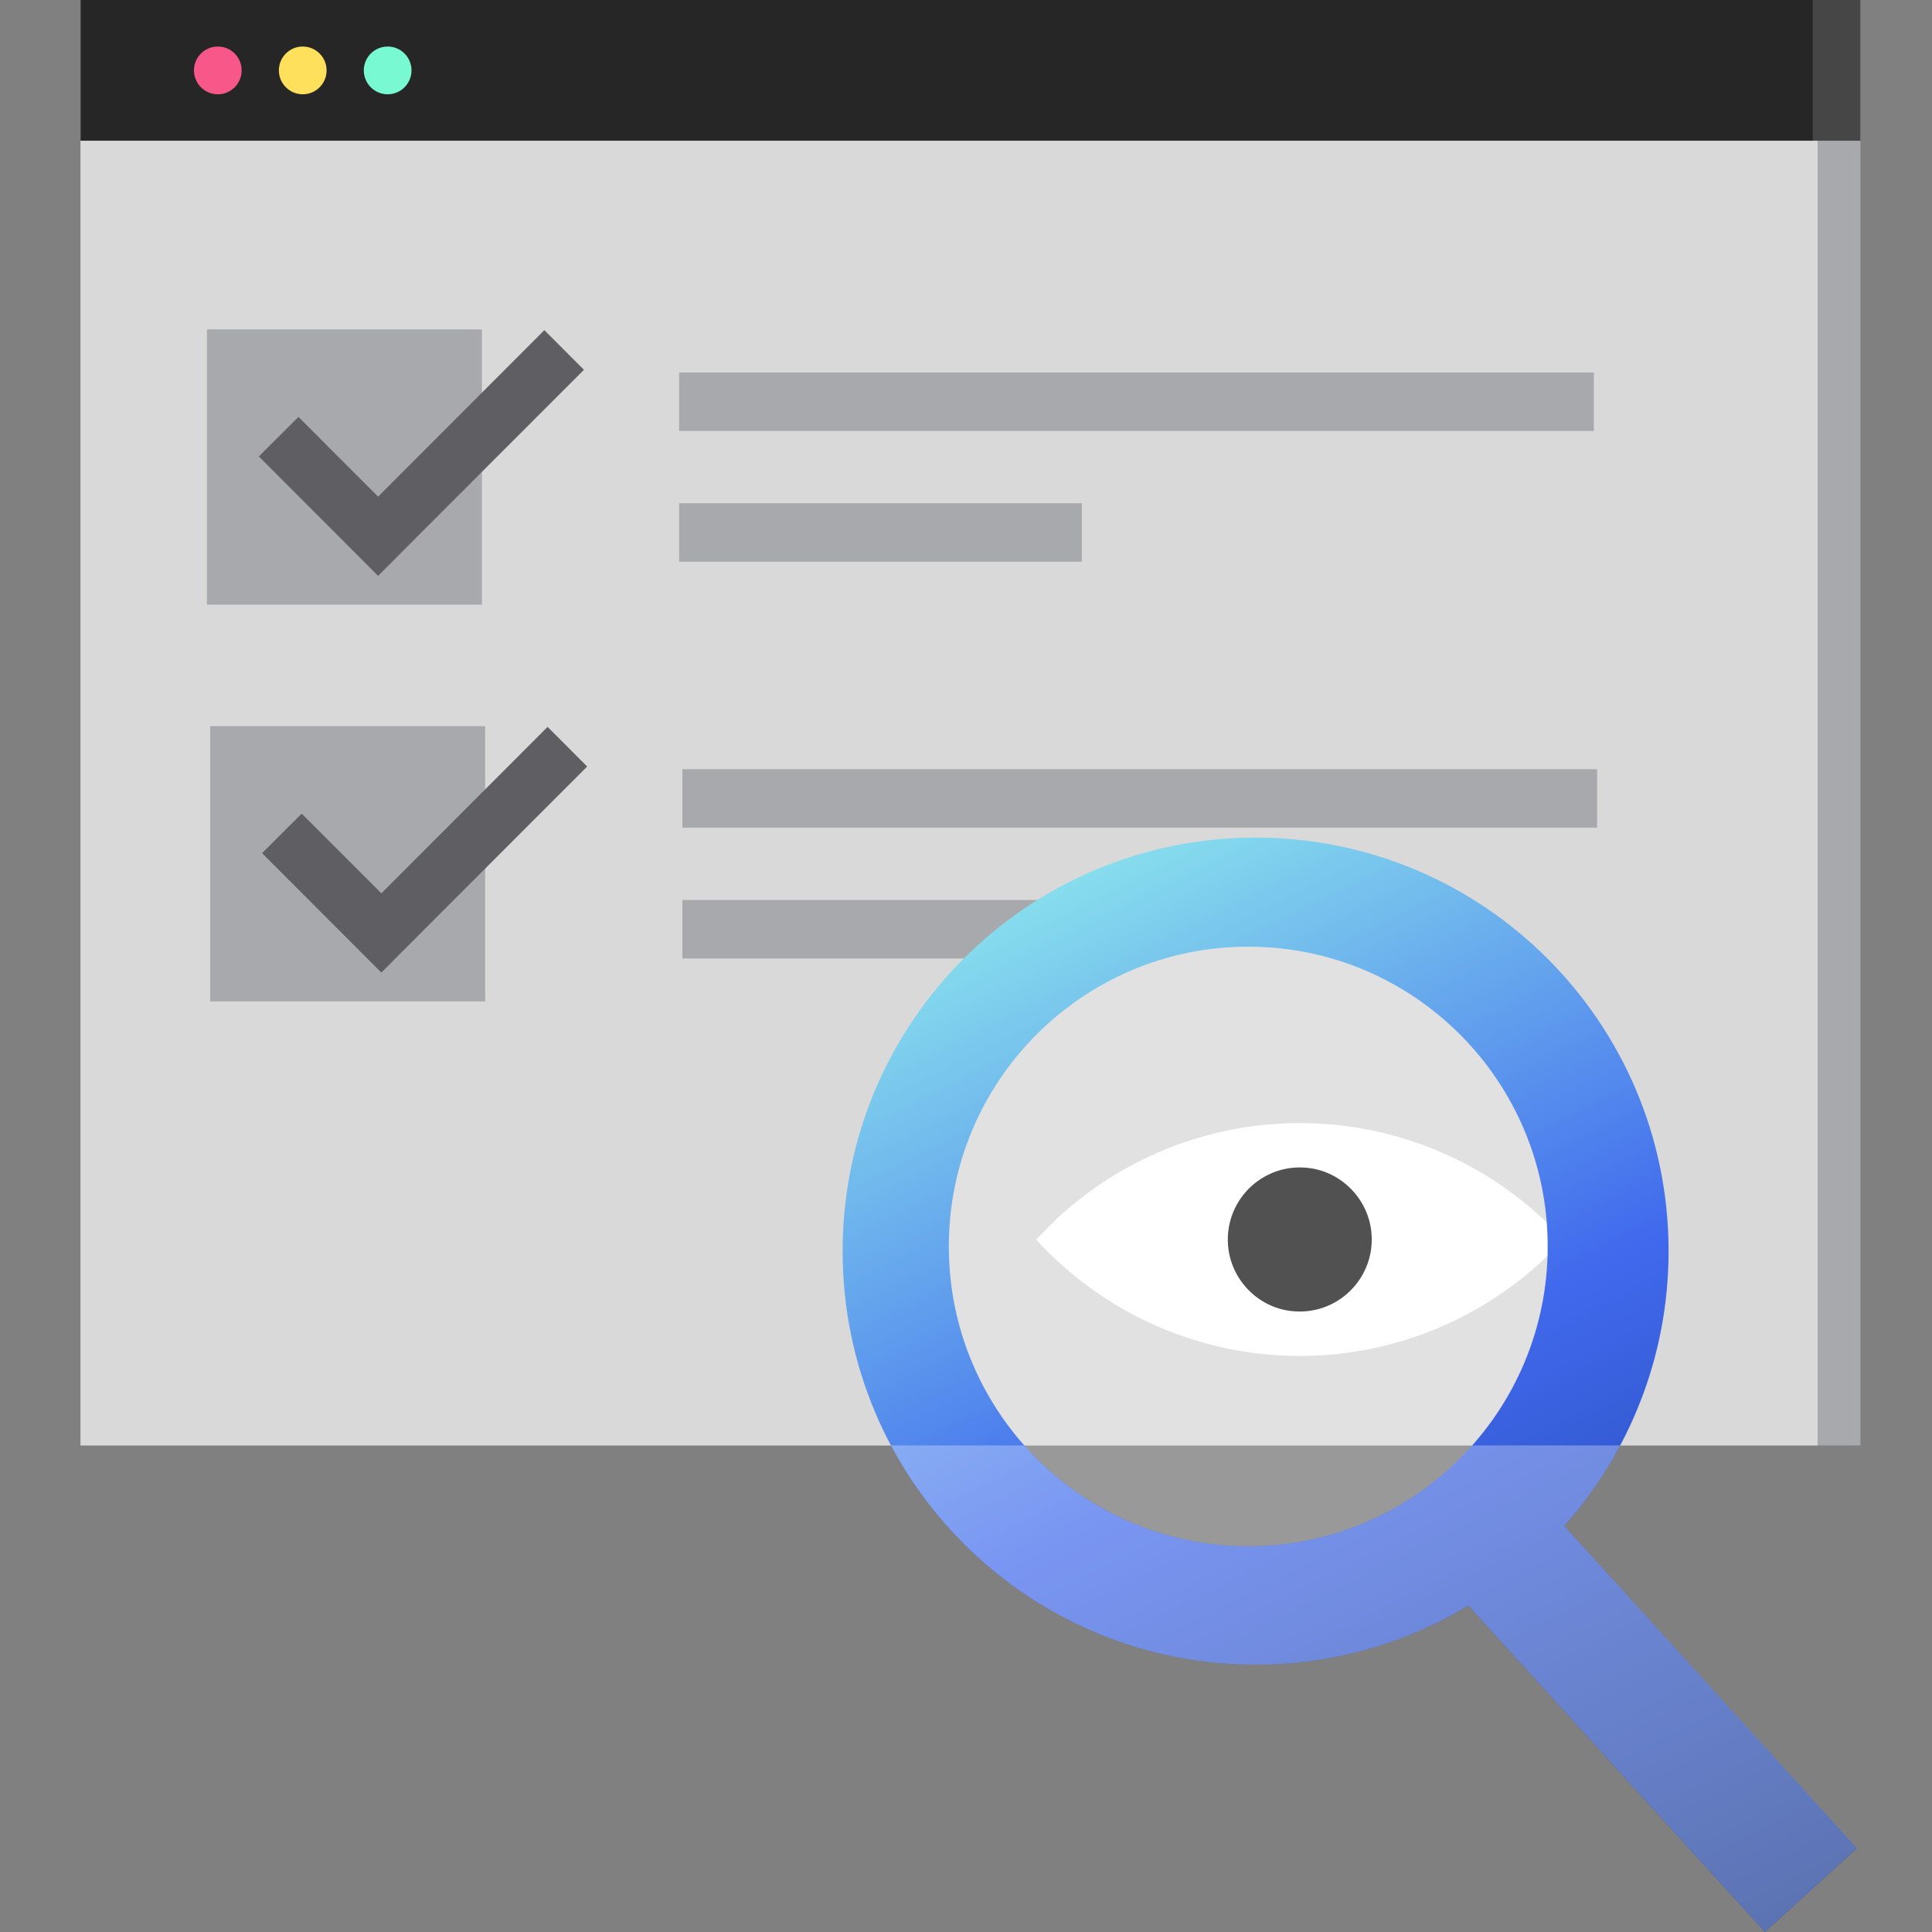
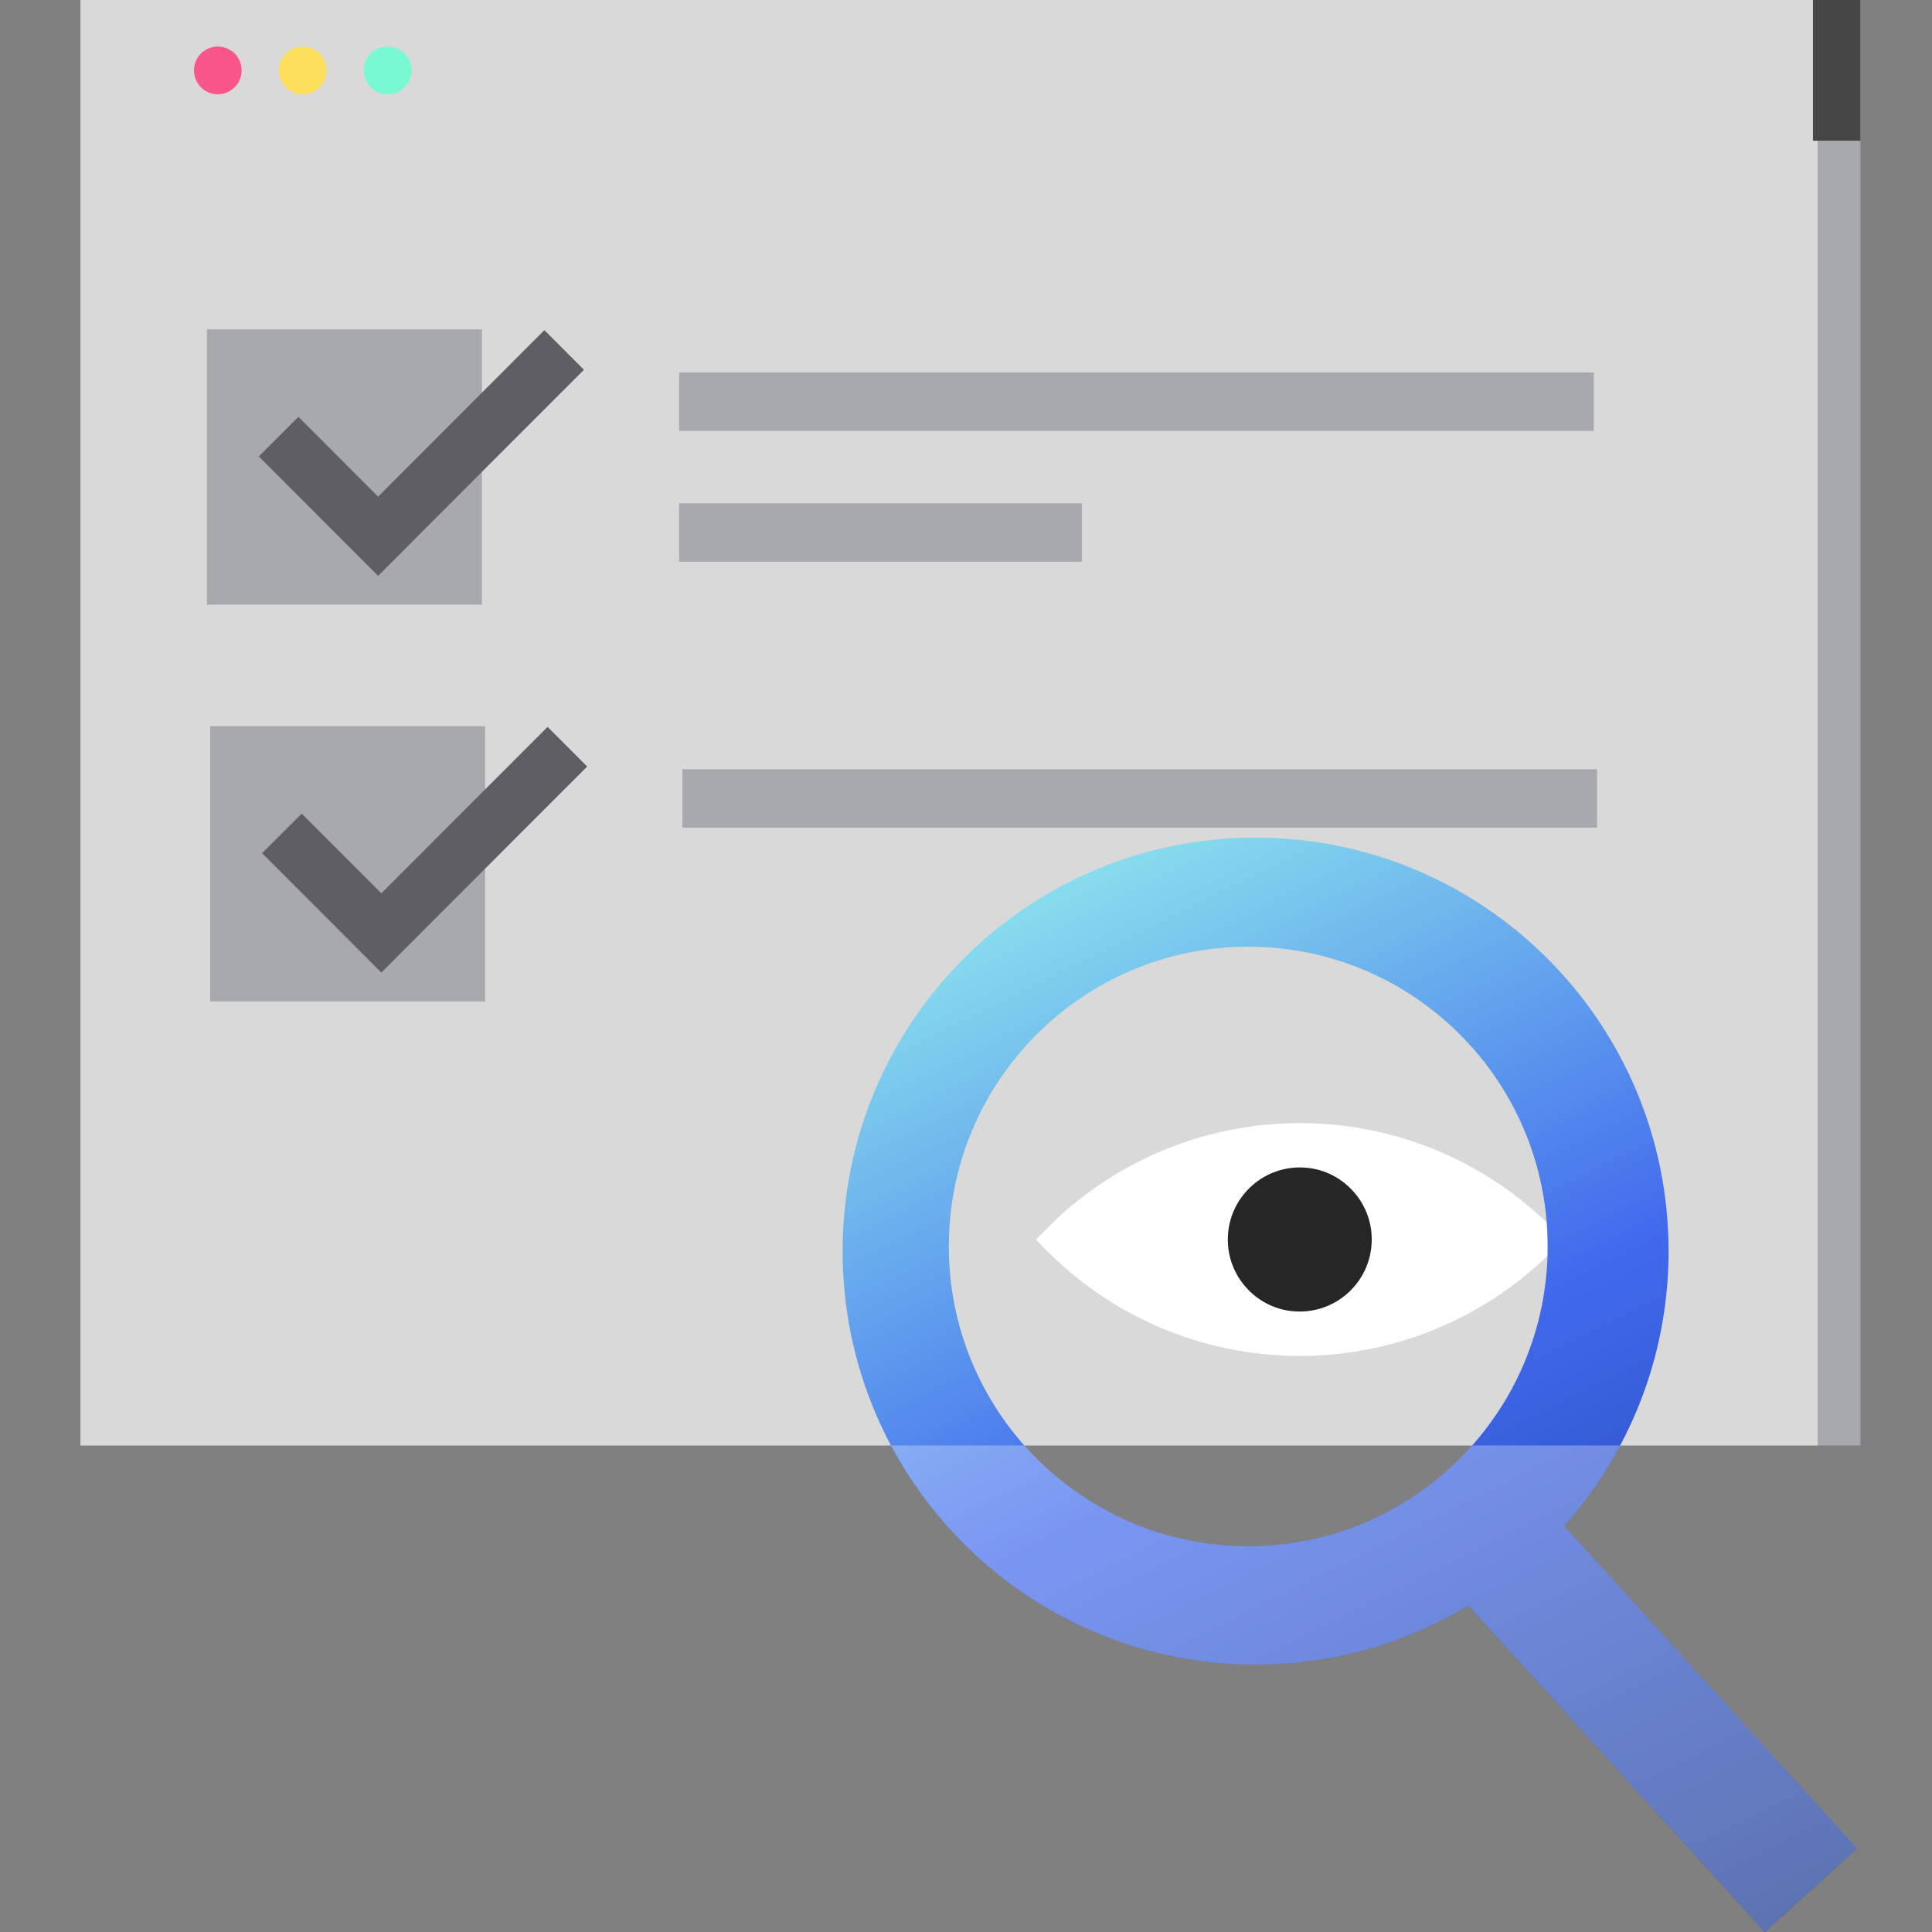
<svg xmlns="http://www.w3.org/2000/svg" width="72" height="72" viewBox="0 0 72 72" fill="none">
  <rect x="0" y="0" width="72" height="72" fill="#808080" stroke="none" />
  <path d="M69.334 0H3V53.868H69.334V0Z" fill="#A8A9AD" />
  <path d="M67.737 0H3V53.868H67.737V0Z" fill="#D9D9D9" />
-   <path d="M67.563 0H3V5.244H67.563V0Z" fill="#262626" />
  <path d="M69.334 0H67.563V5.244H69.334V0Z" fill="#464647" />
  <path d="M8.117 3.514C8.608 3.514 9.006 3.115 9.006 2.624C9.006 2.132 8.608 1.734 8.117 1.734C7.626 1.734 7.228 2.132 7.228 2.624C7.228 3.115 7.626 3.514 8.117 3.514Z" fill="#F75789" />
  <path d="M11.282 3.514C11.773 3.514 12.171 3.115 12.171 2.624C12.171 2.132 11.773 1.734 11.282 1.734C10.791 1.734 10.393 2.132 10.393 2.624C10.393 3.115 10.791 3.514 11.282 3.514Z" fill="#FFE05C" />
  <path d="M14.447 3.514C14.938 3.514 15.336 3.115 15.336 2.624C15.336 2.132 14.938 1.734 14.447 1.734C13.956 1.734 13.558 2.132 13.558 2.624C13.558 3.115 13.956 3.514 14.447 3.514Z" fill="#78F9D1" />
  <path d="M59.398 13.881H25.31V16.06H59.398V13.881Z" fill="#A8A9AD" />
  <path d="M40.317 18.755H25.31V20.933H40.317V18.755Z" fill="#A8A9AD" />
  <path d="M17.96 12.275H7.712V22.535H17.96V12.275Z" fill="#A8A9AD" />
  <path d="M21.762 13.781L20.286 12.304L14.091 18.509L11.122 15.537L9.646 17.01L14.091 21.461L15.563 19.983L21.762 13.781Z" fill="#5F5F63" />
  <path d="M59.519 28.666H25.431V30.845H59.519V28.666Z" fill="#A8A9AD" />
-   <path d="M40.438 33.54H25.431V35.719H40.438V33.54Z" fill="#A8A9AD" />
  <path d="M18.081 27.061H7.833V37.321H18.081V27.061Z" fill="#A8A9AD" />
  <path d="M21.882 28.566L20.407 27.089L14.212 33.291L11.243 30.322L9.767 31.795L14.212 36.245L15.684 34.768L21.882 28.566Z" fill="#5F5F63" />
  <path d="M38.61 46.193C43.681 51.721 52.236 52.017 57.681 46.798L57.666 45.577C52.613 40.717 44.651 40.575 39.413 45.388C39.147 45.655 38.877 45.926 38.61 46.193Z" fill="white" />
  <path d="M51.099 45.844C51.319 47.599 49.843 49.076 48.09 48.855C46.895 48.706 45.932 47.738 45.779 46.541C45.558 44.786 47.034 43.309 48.787 43.529C49.982 43.679 50.946 44.647 51.099 45.844Z" fill="#262626" />
  <path d="M58.292 56.866C60.71 54.142 62.183 50.557 62.183 46.627C62.183 38.115 55.295 31.215 46.792 31.215C38.29 31.215 31.402 38.115 31.402 46.627C31.402 55.139 38.29 62.035 46.792 62.035C49.694 62.035 52.407 61.231 54.722 59.835L65.774 72L69.202 68.878L58.292 56.866ZM46.518 57.624C40.352 57.624 35.36 52.619 35.36 46.453C35.36 40.286 40.356 35.281 46.518 35.281C52.681 35.281 57.677 40.283 57.677 46.453C57.677 52.622 52.681 57.624 46.518 57.624Z" fill="url(#paint0_linear_2883_8039)" />
-   <path opacity="0.2" d="M57.681 46.449C57.681 52.615 52.684 57.621 46.522 57.621C40.359 57.621 35.363 52.615 35.363 46.449C35.363 40.283 40.359 35.277 46.522 35.277C52.684 35.277 57.681 40.279 57.681 46.449Z" fill="white" />
  <path opacity="0.3" d="M69.202 68.874L65.774 71.997L54.722 59.832C52.407 61.231 49.69 62.035 46.792 62.035C40.907 62.035 35.794 58.728 33.205 53.868H38.176C40.217 56.172 43.197 57.624 46.518 57.624C49.84 57.624 52.82 56.172 54.861 53.868H60.376C59.804 54.951 59.1 55.955 58.292 56.866L69.202 68.874Z" fill="white" />
  <defs>
    <linearGradient id="paint0_linear_2883_8039" x1="60.067" y1="78.118" x2="35.122" y2="28.245" gradientUnits="userSpaceOnUse">
      <stop stop-color="#123287" />
      <stop offset="0.5" stop-color="#4069ED" />
      <stop offset="1" stop-color="#9BFFED" />
    </linearGradient>
  </defs>
</svg>